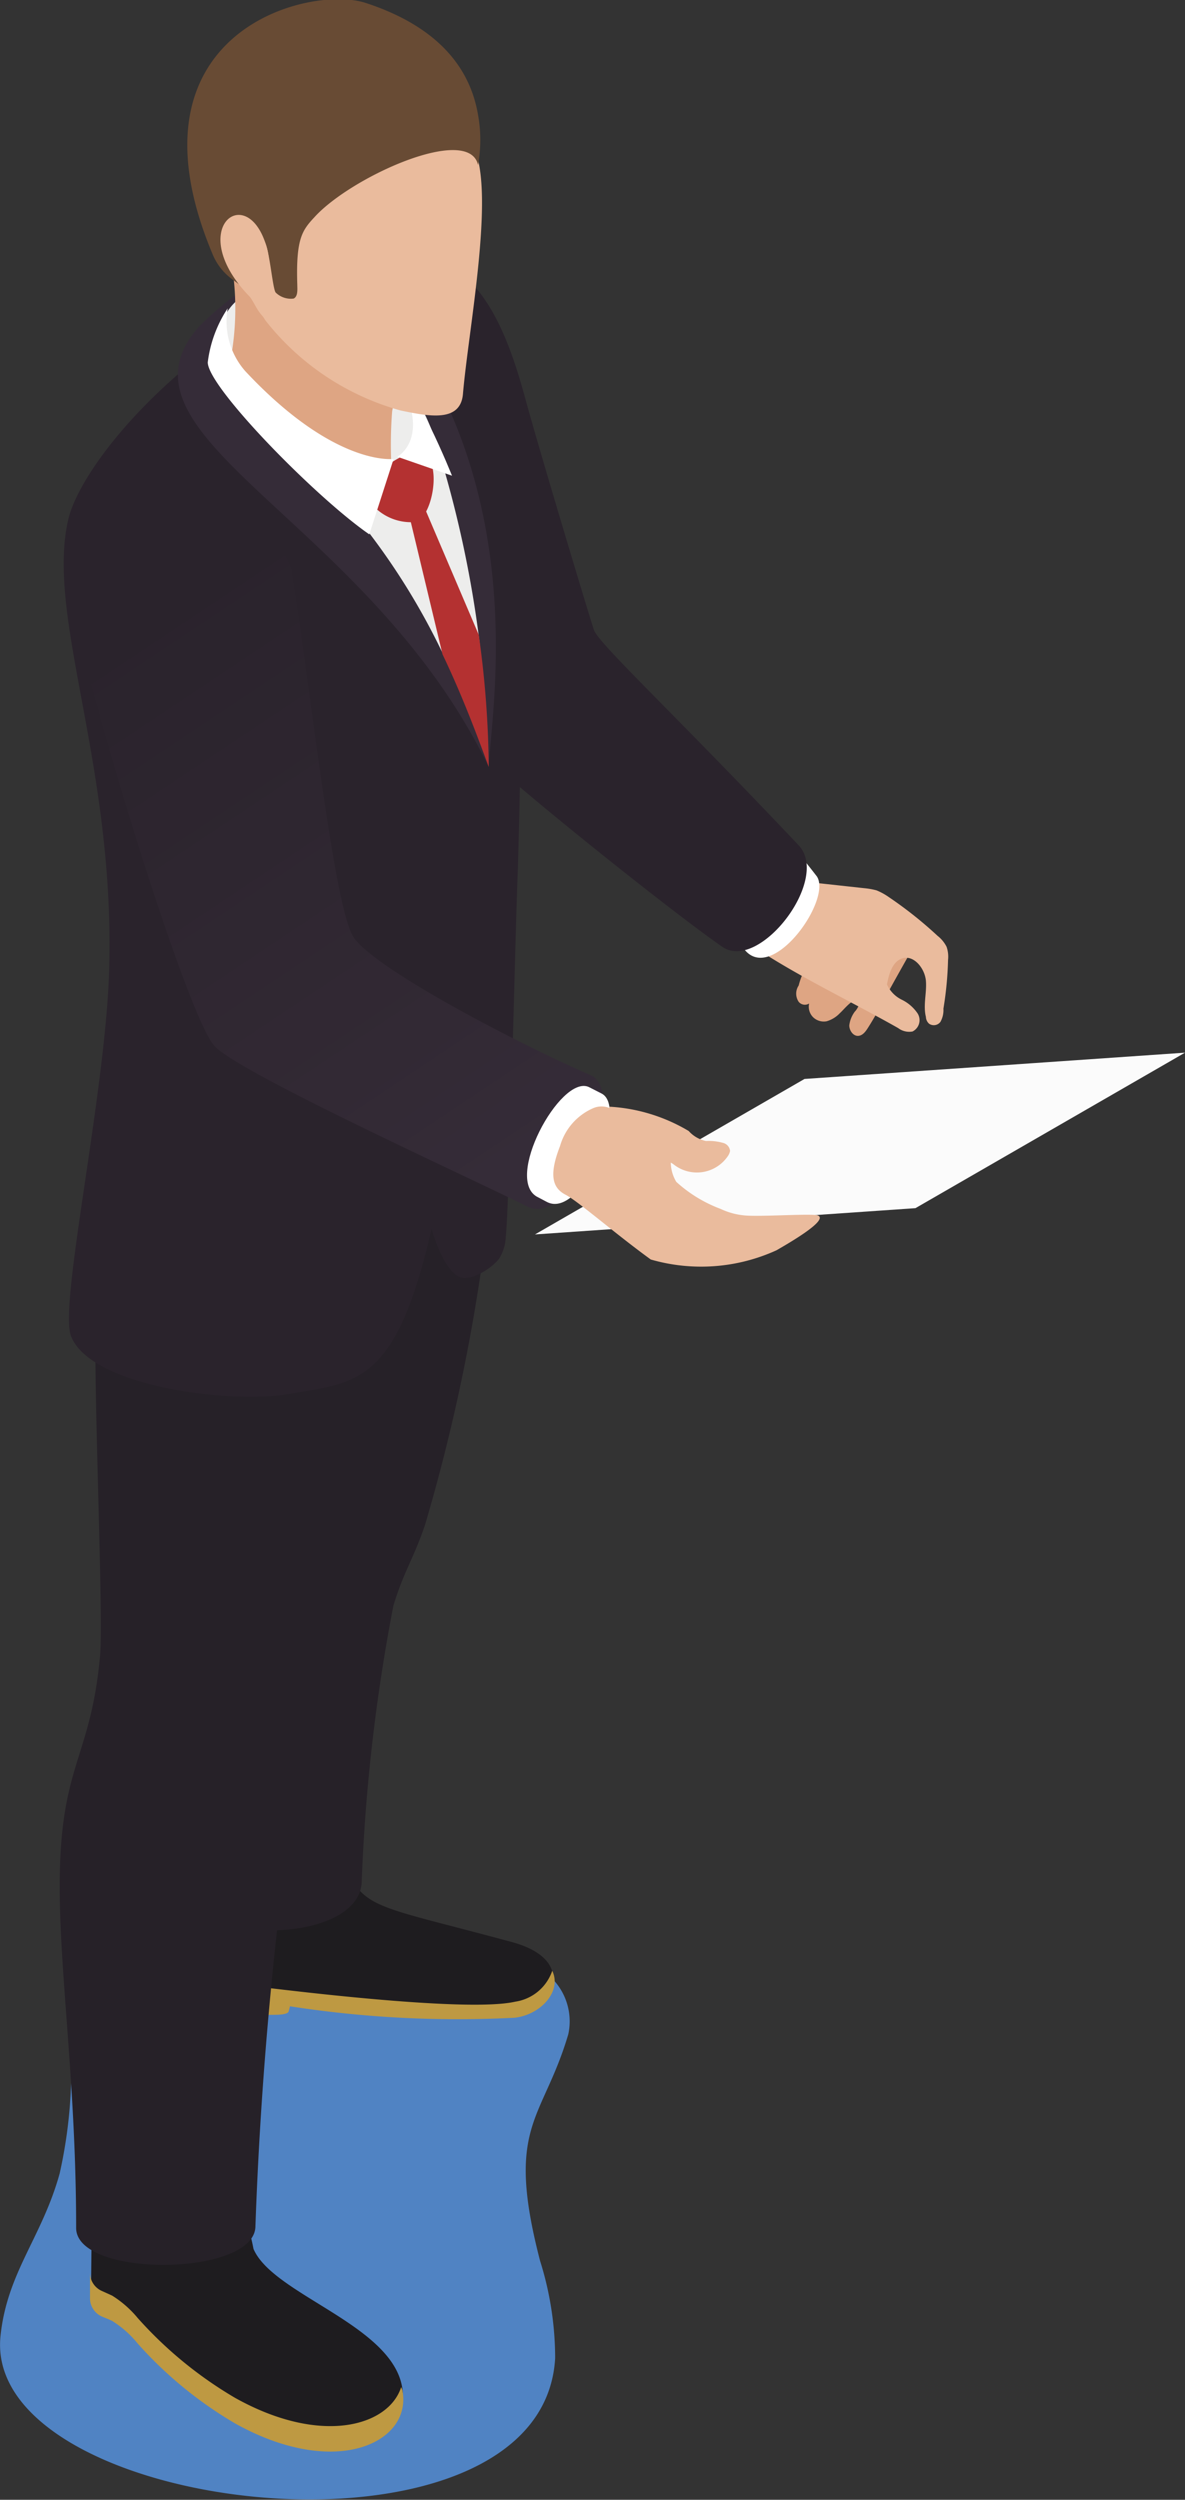
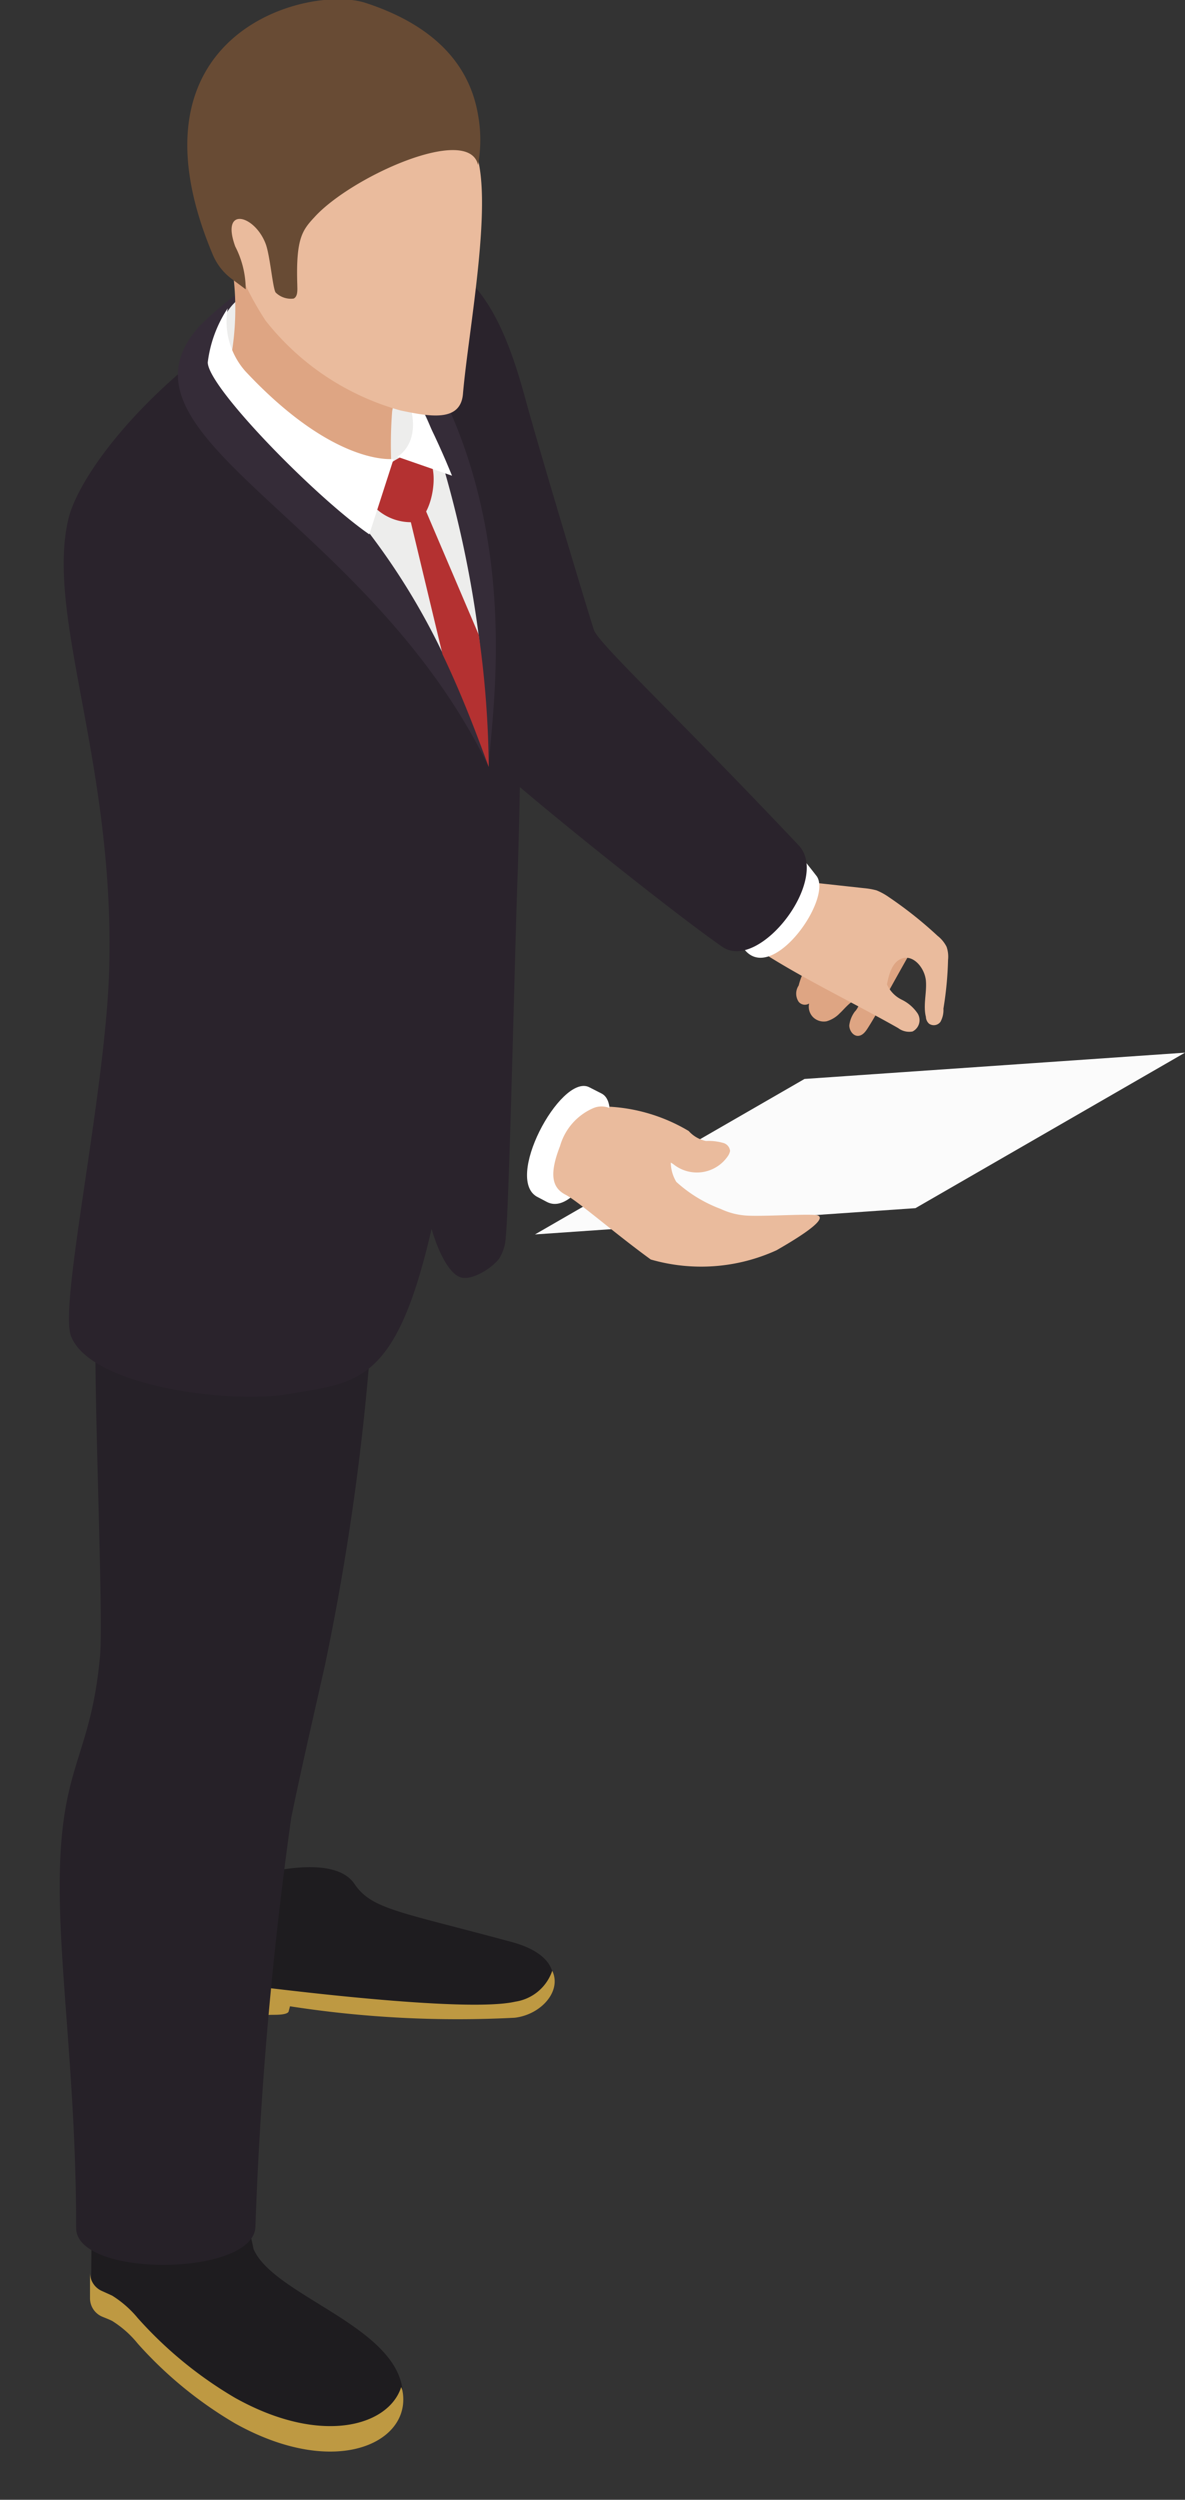
<svg xmlns="http://www.w3.org/2000/svg" id="Слой_1" data-name="Слой 1" viewBox="0 0 48.71 102.73">
  <rect x="0" y="0" width="48.71" height="102.73" fill="#333333" stroke="none" />
  <defs>
    <style>.cls-1{fill:#5083c3;}.cls-2{fill:#1e1c1f;}.cls-3{fill:#be9942;}.cls-4{fill:#262128;}.cls-5{fill:#dea583;}.cls-6{fill:#eabb9d;}.cls-7{fill:#fff;}.cls-8{fill:#2a232c;}.cls-9{fill:#352c38;}.cls-10{fill:#ededec;}.cls-11{fill:#b43131;}.cls-12{fill:#684b34;}.cls-13{fill:#fbfbfb;}.cls-14{fill:url(#Ѕезым_нный_градиент_37);}</style>
    <linearGradient id="Ѕезым_нный_градиент_37" x1="30.94" y1="77.45" x2="16.79" y2="54.03" gradientTransform="translate(-2.78 -5.16) rotate(-2.58)" gradientUnits="userSpaceOnUse">
      <stop offset="0" stop-color="#352c38" />
      <stop offset="0.24" stop-color="#322934" />
      <stop offset="1" stop-color="#2a232c" />
    </linearGradient>
  </defs>
  <title>1Безымянный-4</title>
  <g id="_5" data-name="5">
-     <path class="cls-1" d="M18.15,102.74c-2.83,1.08-4.08,2.66-4.16,3.9a19.67,19.67,0,0,1-.46,5.24c-.73,2.63-2.16,4.05-2.43,6.68-.75,7.4,22.28,10,22.8.9a13.36,13.36,0,0,0-.62-4c-1.45-5.58.1-5.73,1.16-9.31a2.51,2.51,0,0,0-2-3C31.51,103,23.84,100.58,18.15,102.74Z" transform="translate(-11.08 -22.55)" />
    <path class="cls-2" d="M32.12,102.36c-4.64-1.26-5.76-1.34-6.47-2.39-.81-1.2-3.57-.56-5-.09-.61.2-.7.39-.75.76a13.69,13.69,0,0,0,.27,4.38c.2.32,1.77.22,2.14.21a.33.33,0,0,0,.35-.27c0-.16,0-.23.18-.2a50.27,50.27,0,0,0,9.39.57c1-.15,1.8-1,1.54-1.8C33.62,103.07,33.12,102.63,32.12,102.36Z" transform="translate(-11.08 -22.55)" />
    <path class="cls-3" d="M33.78,103.54a1.9,1.9,0,0,1-1.52,1.27c-2.09.48-10.24-.59-10.4-.59a10.07,10.07,0,0,1-1.68,0,1.68,1.68,0,0,1-.14-.6h-.11a6.55,6.55,0,0,0,.25,1.52c.2.32,1.77.21,2.14.21.17,0,.62,0,.63-.16L23,105a45,45,0,0,0,9.24.47C33.33,105.34,34.18,104.37,33.78,103.54Z" transform="translate(-11.08 -22.55)" />
    <path class="cls-2" d="M14.82,116.84a.8.8,0,0,0,.49.75l.42.19a4.37,4.37,0,0,1,1.05.92,16.37,16.37,0,0,0,4,3.28c4.17,2.34,7.2.81,6.83-1.33-.44-2.58-5.31-3.8-6.11-5.68a10.4,10.4,0,0,0-.65-2.13,9.45,9.45,0,0,0-5,.21c-.45.22-1,.4-1,.91Z" transform="translate(-11.08 -22.55)" />
    <path class="cls-3" d="M27.57,120.65c-.51,1.6-3.29,2.42-6.83.44a16.61,16.61,0,0,1-4-3.28,4.37,4.37,0,0,0-1.05-.92l-.42-.19a.82.82,0,0,1-.49-.75V117a.82.82,0,0,0,.49.75c.14.06.28.11.42.18a4.21,4.21,0,0,1,1.05.93,16.61,16.61,0,0,0,4,3.28c4.17,2.33,7.3.77,6.88-1.36A.88.88,0,0,0,27.57,120.65Z" transform="translate(-11.08 -22.55)" />
-     <path class="cls-4" d="M19.57,85.14c-.37,2.63-1.45,3-1.64,5.6s.65,4.76.65,9.15c0,2.66,7.37,2.66,7.37-.06a74.52,74.52,0,0,1,1.3-11.29c.43-1.42.82-1.91,1.3-3.32a76,76,0,0,0,2.61-12.79A8.31,8.31,0,0,0,26.84,72c-1.7.13-6.8.2-7.14,1.68C19.46,74.7,19.73,84,19.57,85.14Z" transform="translate(-11.08 -22.55)" />
    <path class="cls-4" d="M15.19,90.63c-.36,3.88-1.45,4.36-1.63,8.27s.65,8.72.65,15.21c0,2.07,7.37,2,7.37-.08a161.42,161.42,0,0,1,1.47-16.77c.43-2.1.92-4.19,1.39-6.29a102.53,102.53,0,0,0,2.08-16.54c-1.17-.94-2.83-.83-4.32-.67-1.7.19-6.8.29-7.14,2.48C14.83,77.78,15.36,88.89,15.19,90.63Z" transform="translate(-11.08 -22.55)" />
    <path class="cls-5" d="M48.53,61.41a.29.29,0,0,0-.15-.14,2.44,2.44,0,0,0-1.07-.18,5.49,5.49,0,0,0-1.62.19,3.37,3.37,0,0,0-1.15.58,2.79,2.79,0,0,0-.63,1.19.6.6,0,0,0,0,.67.33.33,0,0,0,.43.07.61.61,0,0,0,.16.56.63.63,0,0,0,.56.17,1.22,1.22,0,0,0,.54-.33c.16-.14.48-.56.71-.55s0,.4-.09.48a1.19,1.19,0,0,0-.23.57c0,.2.15.43.35.43s.33-.19.43-.35c.26-.41.49-.83.71-1.25.33-.6.66-1.19,1-1.79A.35.35,0,0,0,48.53,61.41Z" transform="translate(-11.08 -22.55)" />
    <path class="cls-6" d="M49.86,64a14.29,14.29,0,0,0,.19-2,1.24,1.24,0,0,0-.06-.54,1.33,1.33,0,0,0-.37-.45,16.54,16.54,0,0,0-2-1.59,2.53,2.53,0,0,0-.51-.28,3,3,0,0,0-.51-.09l-1.83-.2a.93.93,0,0,1-.49-.14A.91.91,0,0,1,44,58.3l-.16-.4a1.32,1.32,0,0,0-1.87-.68c-.56.3-1.09.63-1.6,1a6.75,6.75,0,0,1,.86,2.1,1.74,1.74,0,0,0,.18.6,1.45,1.45,0,0,0,.43.39c1.92,1.31,4.13,2.34,6.16,3.49a.75.75,0,0,0,.59.14.52.52,0,0,0,.21-.74,1.66,1.66,0,0,0-.66-.57,1.29,1.29,0,0,1-.6-.62c.08-.45.24-1,.69-1.09s.87.45.91.94-.12,1,0,1.48a.39.39,0,0,0,.13.28.34.34,0,0,0,.47-.08A1,1,0,0,0,49.86,64Z" transform="translate(-11.08 -22.55)" />
    <path class="cls-7" d="M38,58.08c1.5,1.38,2.91,2.68,3.76,3.58,1.17,1.18,3.51-2.15,2.9-3.09a36.05,36.05,0,0,0-3.38-3.8A46.48,46.48,0,0,1,38,58.08Z" transform="translate(-11.08 -22.55)" />
    <path class="cls-8" d="M35.49,48.43c-.32-1-2.18-7.18-2.79-9.4-.81-3-1.92-5.77-4.77-6.18a5.7,5.7,0,0,0-1.6,0c-1,.55-1.28.88-1.31,1.93,1.95,8,4.57,15.76,5.51,18.32,0,.38,7.83,6.69,10.24,8.36,1.52,1.05,4.46-2.77,3.14-4.17C38.84,51.92,35.68,49,35.49,48.43Z" transform="translate(-11.08 -22.55)" />
    <path class="cls-8" d="M29.88,33.49a3.08,3.08,0,0,0-3.38-.56c-8,3.42-12,8.68-12.59,10.87-1,4,1.88,10,1.66,18.51-.13,5.11-2.08,13.85-1.57,15.15.81,2.08,6.56,2.79,8.94,2.38,2.83-.49,4.41-.38,5.88-6.79.29,1,.75,1.88,1.22,2s1.27-.39,1.56-.78a1.82,1.82,0,0,0,.27-.89c.15-1.36.41-13.35.5-15.16C32.38,56.87,33.26,36.85,29.88,33.49Z" transform="translate(-11.08 -22.55)" />
    <path class="cls-9" d="M19.31,35.92c-4.16,4.56,6.9,7.9,11.86,18.15.1-2.22,1.61-10.55-3.36-17.81-1-1.42-1.72-1.58-3.38-2.5-.9-.49-.39-1-2.46.09A14.83,14.83,0,0,0,19.31,35.92Z" transform="translate(-11.08 -22.55)" />
    <path class="cls-10" d="M30.8,49A46,46,0,0,0,29,40.73a8.7,8.7,0,0,0-2.44-3.82c-1.54-1.36-3.11-3.62-3.79-3.23-.53.29-.94.65-1.42.88a2.14,2.14,0,0,0-1.24,1.65,3.55,3.55,0,0,0,.79,2.9,28.14,28.14,0,0,1,8.5,10.55C30.1,51.21,30.88,50.77,30.8,49Z" transform="translate(-11.08 -22.55)" />
    <path class="cls-11" d="M28.19,44c.86-.33,1.24-3.71-.59-2.69a4.32,4.32,0,0,0-1.09.78,1.39,1.39,0,0,0-.14,1.19A2.13,2.13,0,0,0,28.19,44Z" transform="translate(-11.08 -22.55)" />
    <path class="cls-7" d="M27.41,41.32l2.25.78S28.14,38.27,27,37.37C29.11,40.43,27.41,41.32,27.41,41.32Z" transform="translate(-11.08 -22.55)" />
    <path class="cls-5" d="M27.2,39.45c.25-1.27.4-.74-1.2-3.73a1.83,1.83,0,0,0-1.4-1.18c-2.16-.67-2.18-.13-3.27-.36a.33.33,0,0,0-.17,0c-.05,0-.49-.28-.48-.23a11.39,11.39,0,0,1-.08,3.14c-.06,1,.89,1.67,1.6,2.41a13.88,13.88,0,0,0,1.29,1.36,6.41,6.41,0,0,0,2.57,1c.41-.08,1,.15,1.1-.37A17.43,17.43,0,0,1,27.2,39.45Z" transform="translate(-11.08 -22.55)" />
    <path class="cls-7" d="M26.26,44.51l1-3.1s-2.41.34-6.1-3.61a3.09,3.09,0,0,1-.72-2.58,5.16,5.16,0,0,0-.82,2.22C19.62,38.46,24.07,43,26.26,44.51Z" transform="translate(-11.08 -22.55)" />
    <path class="cls-6" d="M20.75,33.28A12.53,12.53,0,0,0,22,35.73a10.69,10.69,0,0,0,5.55,3.69c1.16.24,2.46.5,2.56-.68.22-2.61,1.31-8.16.47-10.08-1.27-2.89-8.92-1.15-10.07,0a3.22,3.22,0,0,0-.57,1.86c0,.37.13.49.27.82C20.46,32,20.52,32.66,20.75,33.28Z" transform="translate(-11.08 -22.55)" />
    <path class="cls-12" d="M22,32.57c.18.47.29,1.83.41,2a.89.89,0,0,0,.74.25c.19-.09.15-.4.15-.58-.06-1.9.21-2.23.71-2.77,1.51-1.66,6.34-3.83,6.72-2.14a5.74,5.74,0,0,0,0-2.06c-.41-2.42-2.26-3.83-4.62-4.6S16,23.9,19.82,33a2.4,2.4,0,0,0,.77,1l.59.44a3.84,3.84,0,0,0-.43-1.76C20.14,31,21.55,31.38,22,32.57Z" transform="translate(-11.08 -22.55)" />
-     <path class="cls-6" d="M22,32.57c.34,1-.11,1.54.66,3.28-.86,0-1-.68-1.3-1.09C18.66,32,21.17,30,22,32.57Z" transform="translate(-11.08 -22.55)" />
    <path class="cls-11" d="M30.76,48.64l-2.24-5.25-.6.42,1.35,5.63c.78,1.63,1.37,3.19,1.9,4.63A41,41,0,0,0,30.76,48.64Z" transform="translate(-11.08 -22.55)" />
    <polygon class="cls-13" points="48.71 43.26 37.63 49.65 21.99 50.73 33.07 44.34 48.71 43.26" />
-     <path class="cls-14" d="M23.08,46.06c.79,5,1.73,13.77,2.53,15s6.33,4.18,9.8,5.7c1.44.73-.83,6.28-2.66,5.37-2.29-1.15-11.86-5.49-12.86-6.6s-4.33-11.63-5.63-17.12c-.45-1.92-.51-3.37.13-4.6a3.93,3.93,0,0,1,4.17-2C21.4,42.35,23,45.53,23.08,46.06Z" transform="translate(-11.08 -22.55)" />
    <path class="cls-7" d="M35.81,67.49l-.53-.27c-1.17-.52-3.54,3.87-2.07,4.54l.36.19C35,72.67,36.94,68.07,35.81,67.49Z" transform="translate(-11.08 -22.55)" />
    <path class="cls-6" d="M44.7,72.5c-.23-.09-2.33.06-3,0a2.91,2.91,0,0,1-1-.27,5.63,5.63,0,0,1-1.82-1.11,1.58,1.58,0,0,1-.17-1.24A3.23,3.23,0,0,0,38,69a4,4,0,0,0-1.88-.92.86.86,0,0,0-.63,0,2.42,2.42,0,0,0-1.39,1.57c-.48,1.23-.29,1.73.23,2s2,1.57,3.5,2.66A7.46,7.46,0,0,0,43,73.93C43.52,73.63,45.15,72.69,44.7,72.5Z" transform="translate(-11.08 -22.55)" />
    <path class="cls-6" d="M40.81,69.52a2.18,2.18,0,0,0-.71-.08,1.31,1.31,0,0,1-.71-.41,7.14,7.14,0,0,0-3.26-1L37,71.13a1.55,1.55,0,0,1,1.4-.88.8.8,0,0,1,.38.16A1.54,1.54,0,0,0,41,70.06a.56.56,0,0,0,.09-.21A.38.38,0,0,0,40.81,69.52Z" transform="translate(-11.08 -22.55)" />
  </g>
</svg>